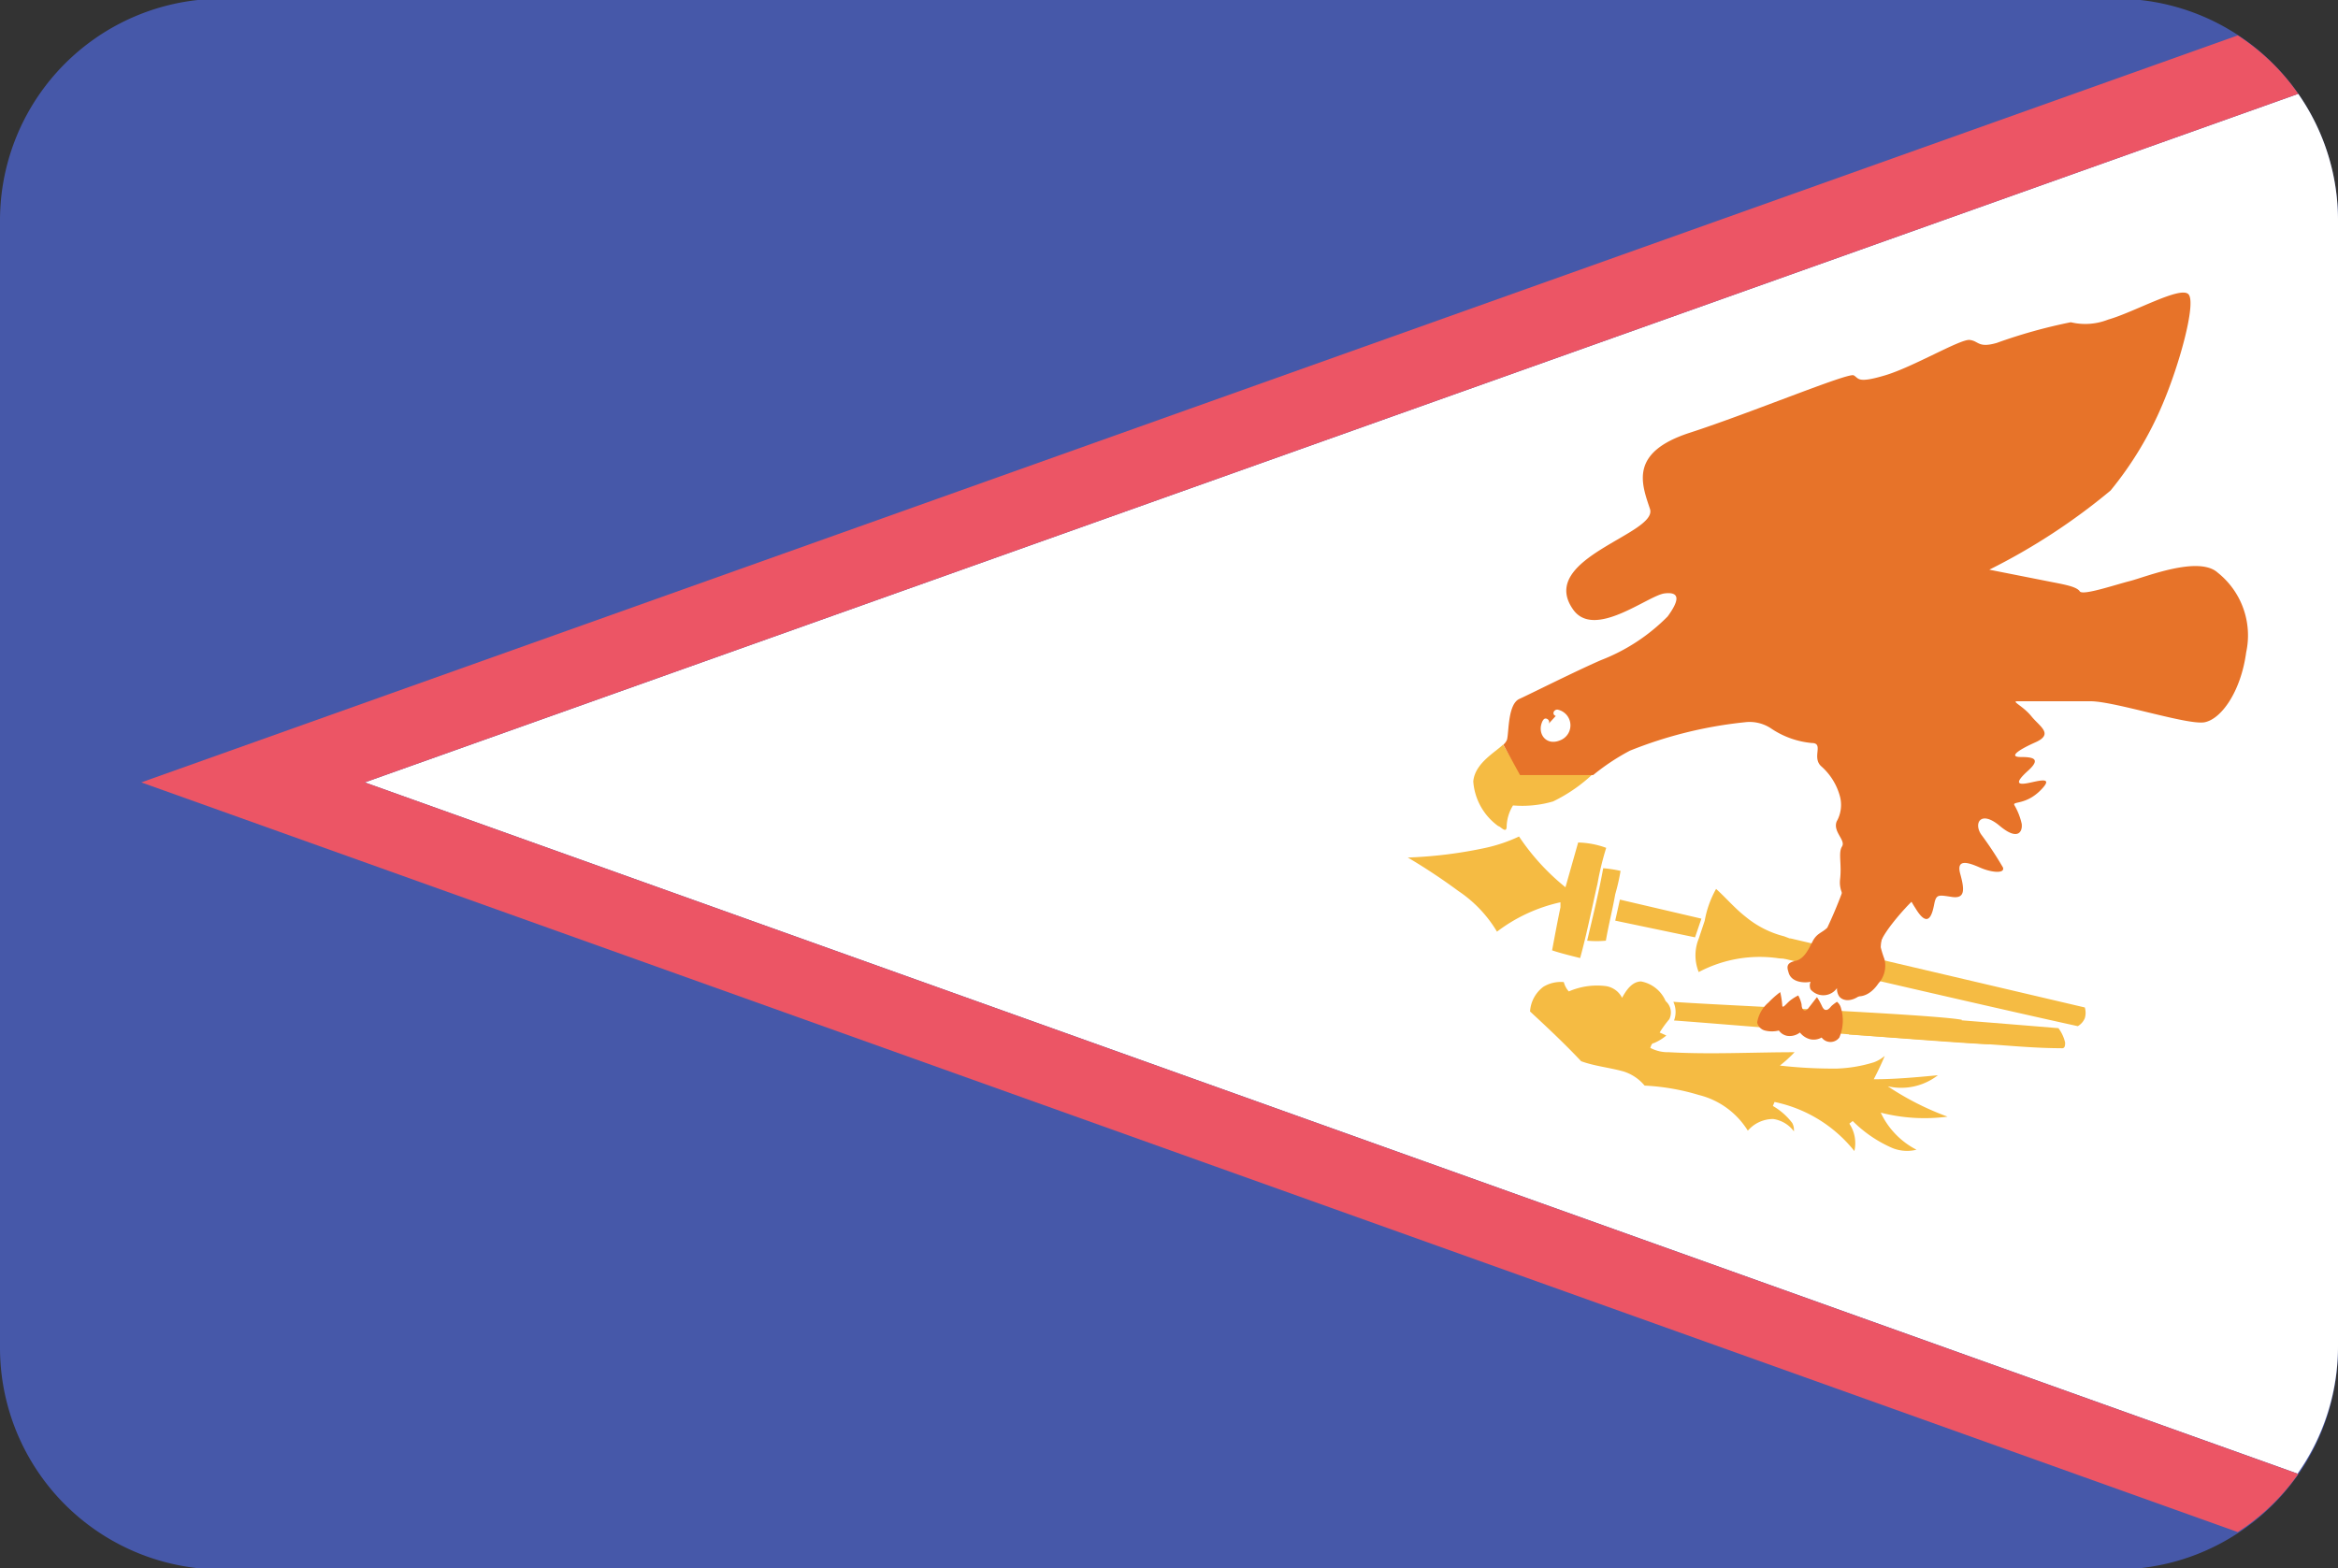
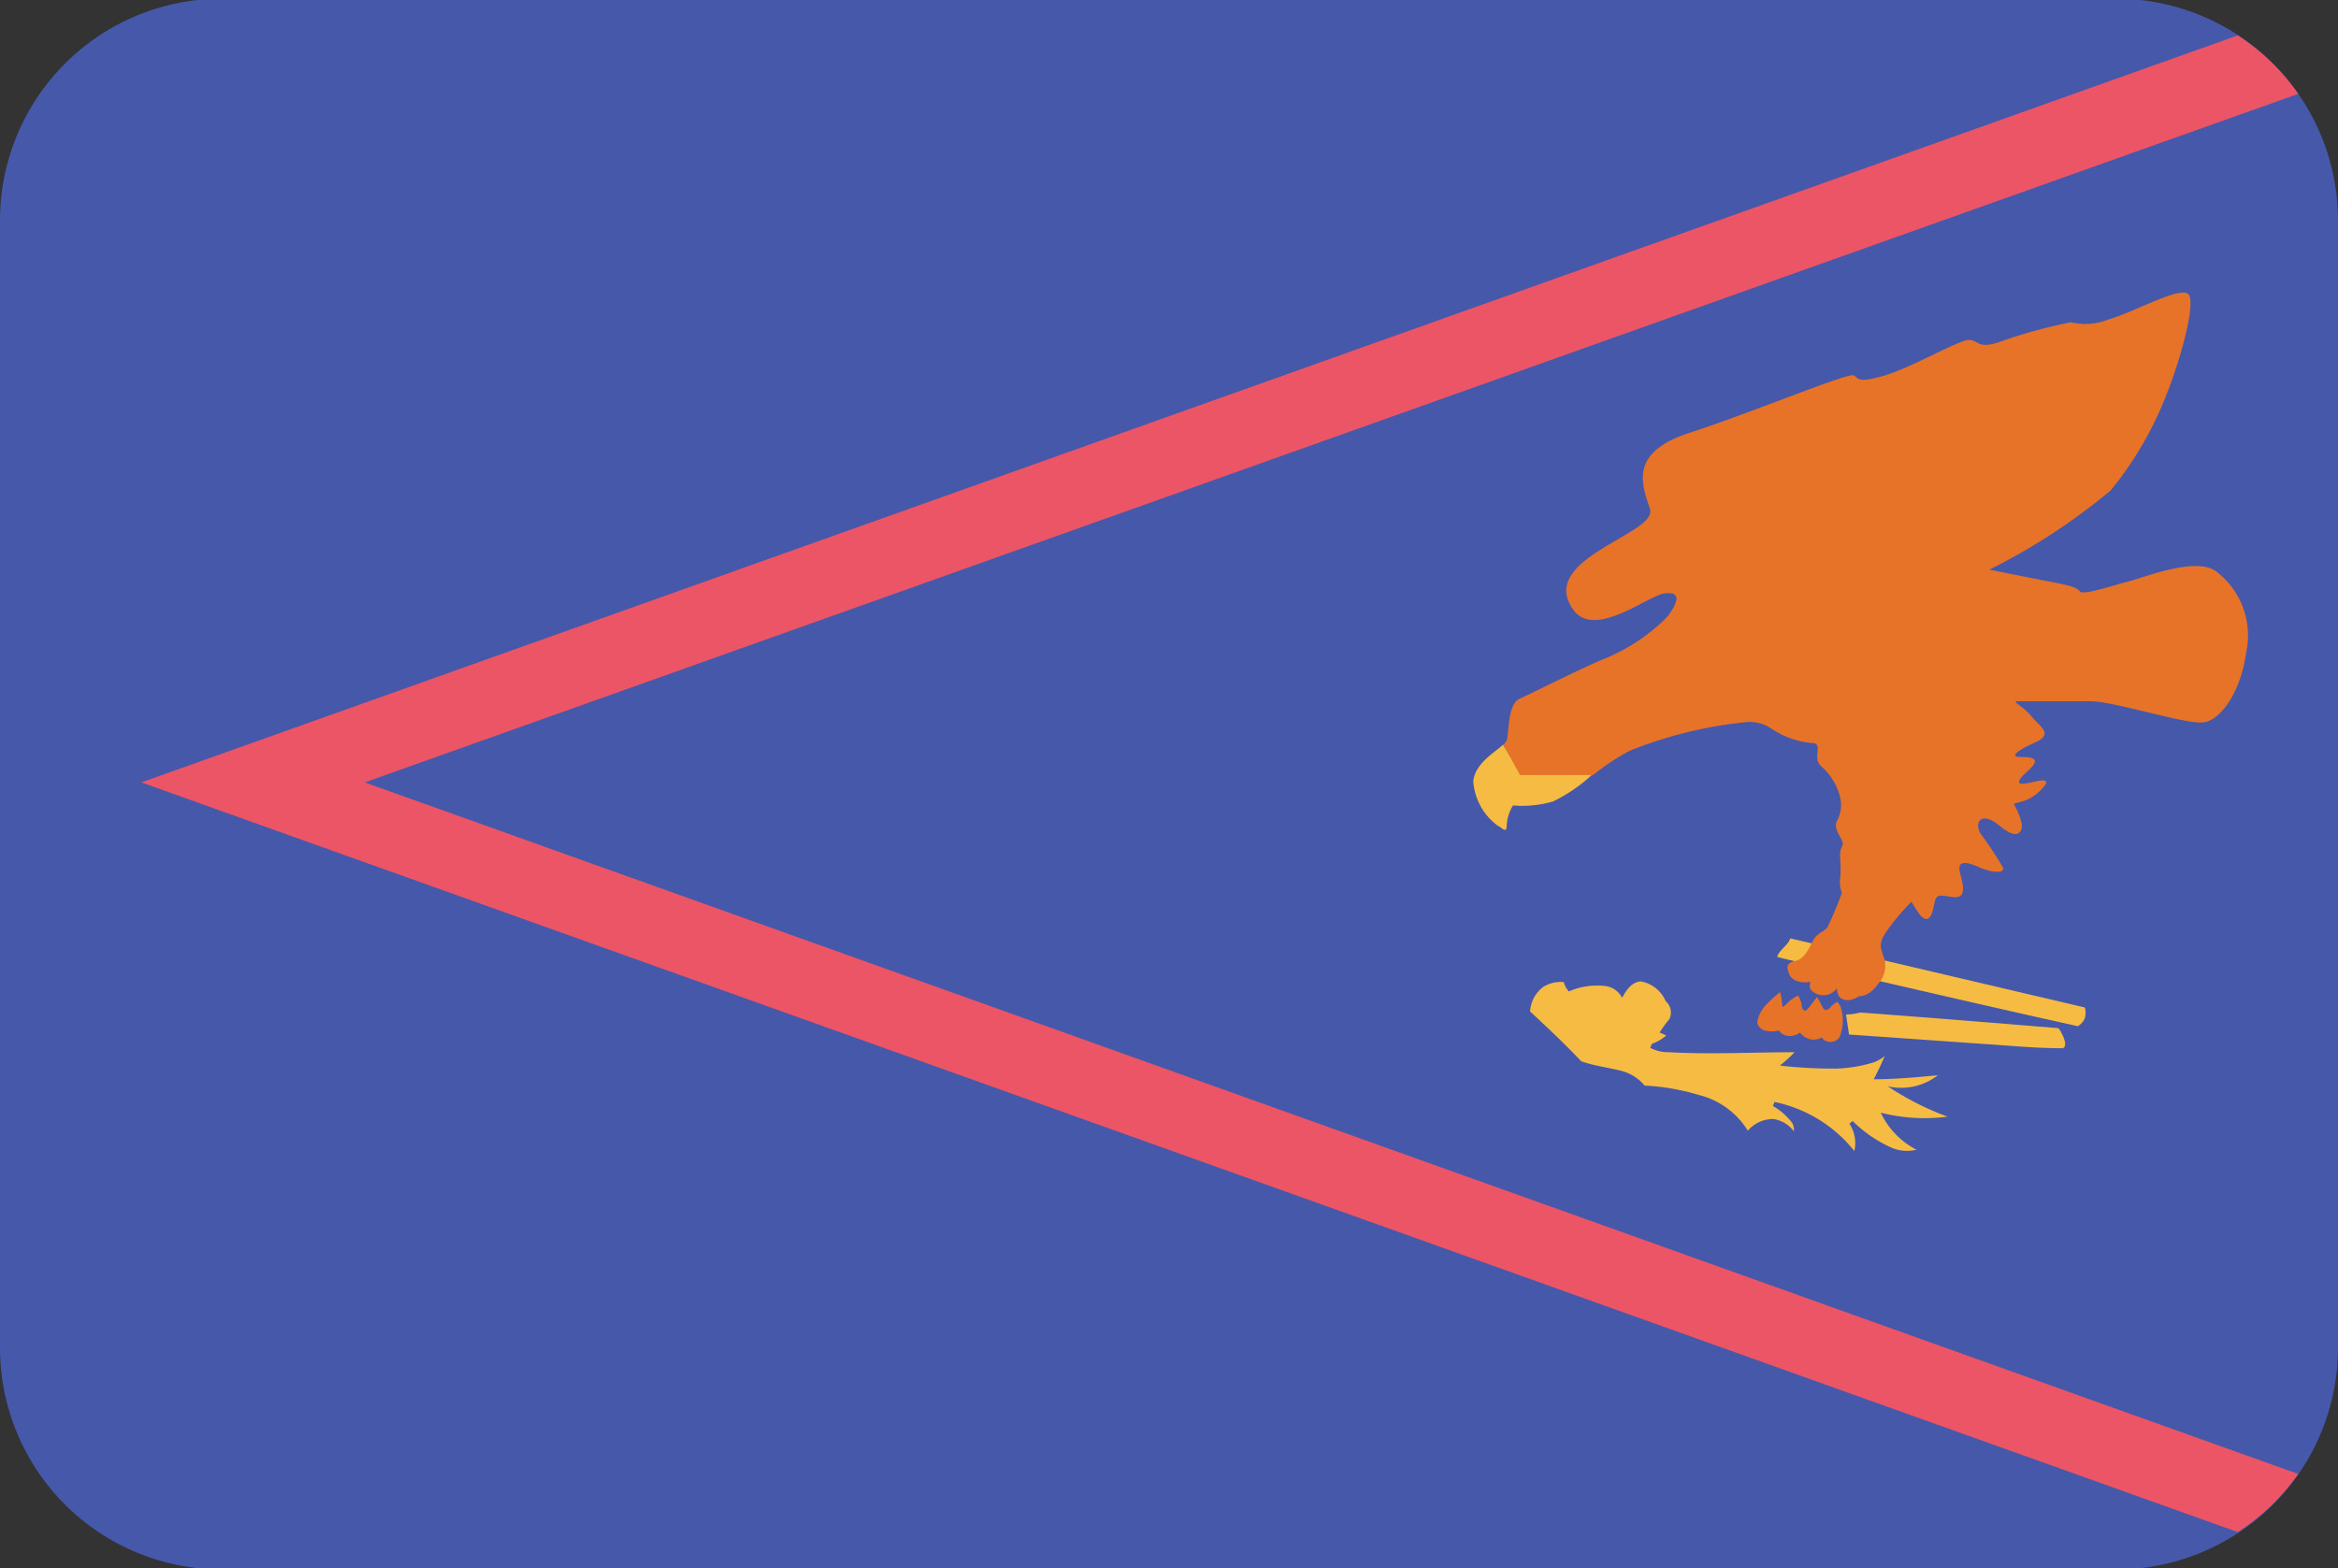
<svg xmlns="http://www.w3.org/2000/svg" viewBox="0 0 70 46.96">
  <rect x="0" y="0" width="70" height="46.96" fill="#333333" stroke="none" />
  <path fill="#4658a9" d="M64.08 0H5.92A6.64 6.64 0 000 6.6v33.72A6.64 6.64 0 006.64 47h56.72A6.64 6.64 0 0070 40.32V6.6A6.64 6.64 0 0064.08 0z" />
-   <path fill="#fff" d="M68.81 2.81L10.92 23.43l57.87 20.7A6.61 6.61 0 0070 40.32V6.6a6.61 6.61 0 00-1.19-3.79z" />
  <path fill="#ec5565" d="M68.81 2.81A6.55 6.55 0 0067 1.06L4.23 23.43 67 45.88a6.56 6.56 0 001.81-1.74L10.92 23.43z" />
  <g fill="#f5bb43">
-     <path d="M44.48 25.39a4.71 4.71 0 001-.34 6.8 6.8 0 001.39 1.52l.38-1.34a2.61 2.61 0 01.84.16 8.58 8.58 0 00-.26 1.07c-.17.74-.32 1.5-.52 2.23-.28-.07-.57-.14-.84-.23.08-.43.16-.86.25-1.29v-.15a4.87 4.87 0 00-1.9.88 3.81 3.81 0 00-1.16-1.22 17.63 17.63 0 00-1.51-1 13.31 13.31 0 002.33-.29zM48 26a3.73 3.73 0 01.52.08 6.22 6.22 0 01-.16.7c-.08.46-.2.92-.28 1.39a3 3 0 01-.56 0c.16-.68.34-1.4.48-2.17zm3.38.62c.3.27.56.58.88.83a2.94 2.94 0 001.16.59 7 7 0 001.24.36c0 .19-.63.09-.8.21a1.17 1.17 0 01-.66.08 3.9 3.9 0 00-2.34.42 1.33 1.33 0 010-1l.18-.54a3 3 0 01.34-.95zm-2.88.32l2.44.57-.19.56-2.39-.5z" />
    <path d="M53.6 28.1l8.82 2.07a.57.57 0 010 .32.5.5 0 01-.21.24c-1.84-.4-7.22-1.64-9-2.07.04-.2.34-.36.39-.56zm-5.04 1.79c.12-.22.29-.49.57-.5a1 1 0 01.74.59.45.45 0 01.11.54 3.39 3.39 0 00-.29.4l.2.09a1.45 1.45 0 01-.38.23c-.06 0-.08.09-.1.14a1.13 1.13 0 00.56.13c1.25.07 2.51 0 3.76 0a4 4 0 01-.44.4A14.09 14.09 0 0055 32a4.22 4.22 0 001.11-.19 1.09 1.09 0 00.32-.19c-.1.24-.21.47-.33.7.64 0 1.28-.06 1.92-.12a1.79 1.79 0 01-1.5.33 8.45 8.45 0 001.79.91 5.3 5.3 0 01-2-.12 2.39 2.39 0 001.07 1.11 1.17 1.17 0 01-.72-.05 3.84 3.84 0 01-1.19-.81l-.1.08a1.05 1.05 0 01.15.82A4.12 4.12 0 0053.13 33l-.05.12a1.93 1.93 0 01.58.51.45.45 0 01.05.25.94.94 0 00-.62-.37 1 1 0 00-.76.35 2.4 2.4 0 00-1.47-1.07 6.68 6.68 0 00-1.62-.28 1.34 1.34 0 00-.62-.42c-.42-.12-.87-.16-1.28-.31-.49-.52-1-1-1.53-1.49a1 1 0 01.4-.74 1 1 0 01.61-.14.68.68 0 00.15.28 2.12 2.12 0 011.11-.16.65.65 0 01.49.36" />
-     <path d="M50.1 30c.87.08 7.78.37 8.64.54-.11.16.88.54.83.73-.78 0-8.67-.66-9.45-.71a.72.72 0 00-.02-.56z" />
    <path d="M55.27 30.38a1.52 1.52 0 00.42-.06c2 .15 4 .31 5.94.47a1.15 1.15 0 01.2.43c0 .08 0 .19-.12.17-.79 0-1.57-.08-2.35-.13l-4-.28zM45 22.3c-.25.24-.84.56-.89 1.1a1.81 1.81 0 00.75 1.34c.06 0 .25.25.25 0a1.26 1.26 0 01.19-.62 3.29 3.29 0 001.2-.12 4.76 4.76 0 001.21-.84h-2.19z" />
  </g>
  <path fill="#e77329" d="M66.4 17.15c-.57-.52-2.16.13-2.63.25s-1.41.44-1.5.31-.37-.19-.84-.28l-1.87-.37a18.72 18.72 0 003.63-2.37 10.5 10.5 0 001.56-2.59c.51-1.2 1-3 .78-3.28s-1.63.53-2.41.75a1.86 1.86 0 01-1.12.08 15.6 15.6 0 00-2.22.62c-.56.16-.53-.06-.81-.09s-1.69.81-2.53 1.06-.78.09-.94 0-3.09 1.13-4.91 1.72-1.44 1.53-1.19 2.28-3.37 1.47-2.31 3c.63.93 2.25-.41 2.75-.47s.41.25.09.69a5.68 5.68 0 01-2 1.31c-.78.34-2.09 1-2.44 1.16s-.31 1-.37 1.22a.37.37 0 01-.11.15l.5.91h2.19a6.59 6.59 0 011.1-.73 12.7 12.7 0 013.43-.85 1.16 1.16 0 01.79.18 2.6 2.6 0 001.22.44c.38 0 0 .42.28.69a1.83 1.83 0 01.56.88 1 1 0 01-.09.78c-.12.31.28.56.16.75s0 .53-.06 1a.82.82 0 00.31.72s.28-.47.41-.75.31-.19.63-.12a.9.9 0 00.47 0 3.32 3.32 0 00.44 1c.38.63.5.19.56-.12s.13-.28.53-.22.38-.22.25-.69.25-.34.59-.19.75.19.69 0a10.73 10.73 0 00-.66-1c-.22-.34 0-.72.56-.25s.69.16.66-.06a1.92 1.92 0 00-.22-.56c-.06-.12.34 0 .78-.44s-.06-.28-.37-.22-.41 0 0-.37.13-.41-.22-.41-.12-.19.44-.44.13-.47-.12-.78-.61-.45-.42-.45h2.19c.72 0 2.91.72 3.41.63s1.09-.91 1.25-2.09a2.4 2.4 0 00-.85-2.39z" />
  <path fill="#e77329" d="M55 29.59a.41.41 0 00.06.24c.09.13.32.19.6 0a1.52 1.52 0 00.63-1.44c-.12-.25.78-1.25 1-1.44s-.75-1.66-.75-1.66L55.4 26a13.51 13.51 0 01-.69 1.78c-.16.16-.31.16-.44.41s-.25.53-.53.59-.23.21-.19.34c.08.31.49.32.66.28a.29.29 0 000 .23.5.5 0 00.79-.04zm-2.39 1.03a1 1 0 01.34-.6 2.77 2.77 0 01.35-.31 2.63 2.63 0 01.06.38c0 .16.13-.06.28-.16a1.39 1.39 0 01.2-.12 1 1 0 01.1.27c0 .15.09.27.22.09l.24-.31a1.93 1.93 0 01.15.27c.08.17.17.14.28 0A1.33 1.33 0 0155 30a.36.36 0 01.12.19 1.3 1.3 0 01-.05.88.33.33 0 01-.53 0 .48.48 0 01-.35.05.57.57 0 01-.3-.2.5.5 0 01-.38.1.39.39 0 01-.25-.16.86.86 0 01-.42 0 .32.32 0 01-.23-.24z" />
  <path fill="#e77329" d="M55.58 29.83s.34.09.66-.38a.79.79 0 00.18-.73 3.1 3.1 0 01-.11-.35 1.1 1.1 0 01.25-.68l-.42-.44z" />
-   <path fill="#fff" d="M46.19 21.58c-.19.37.09.77.52.59a.48.48 0 00-.08-.92c-.12 0-.17.15-.05.19l-.21.23c.06-.11-.11-.22-.17-.1z" />
</svg>